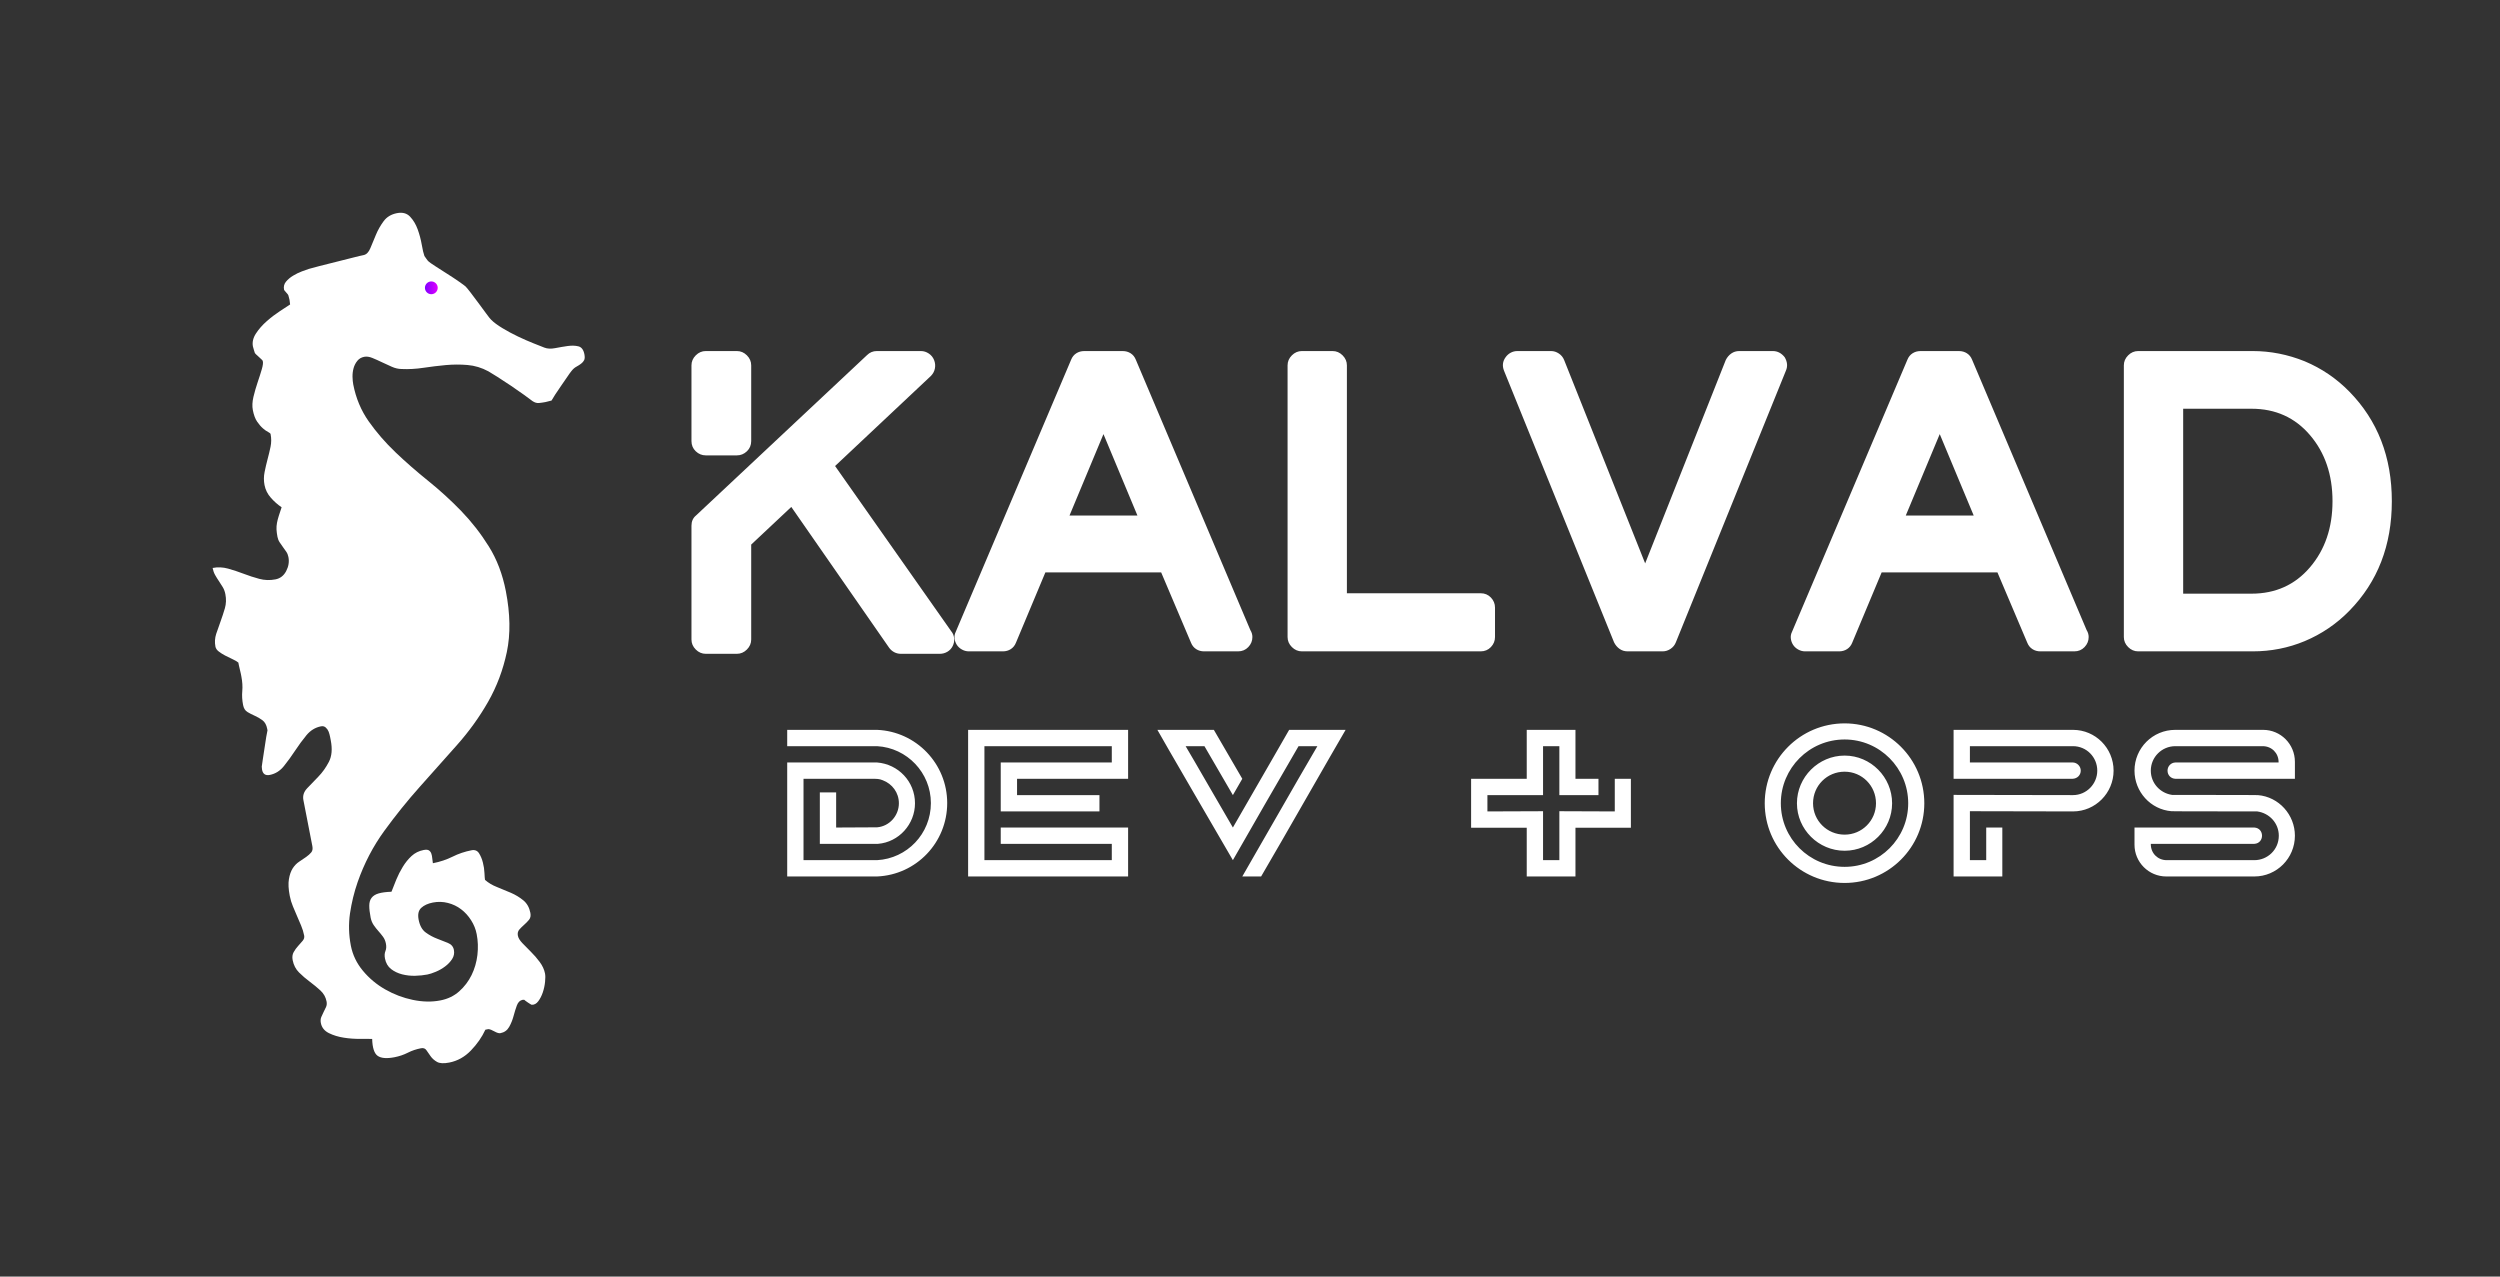
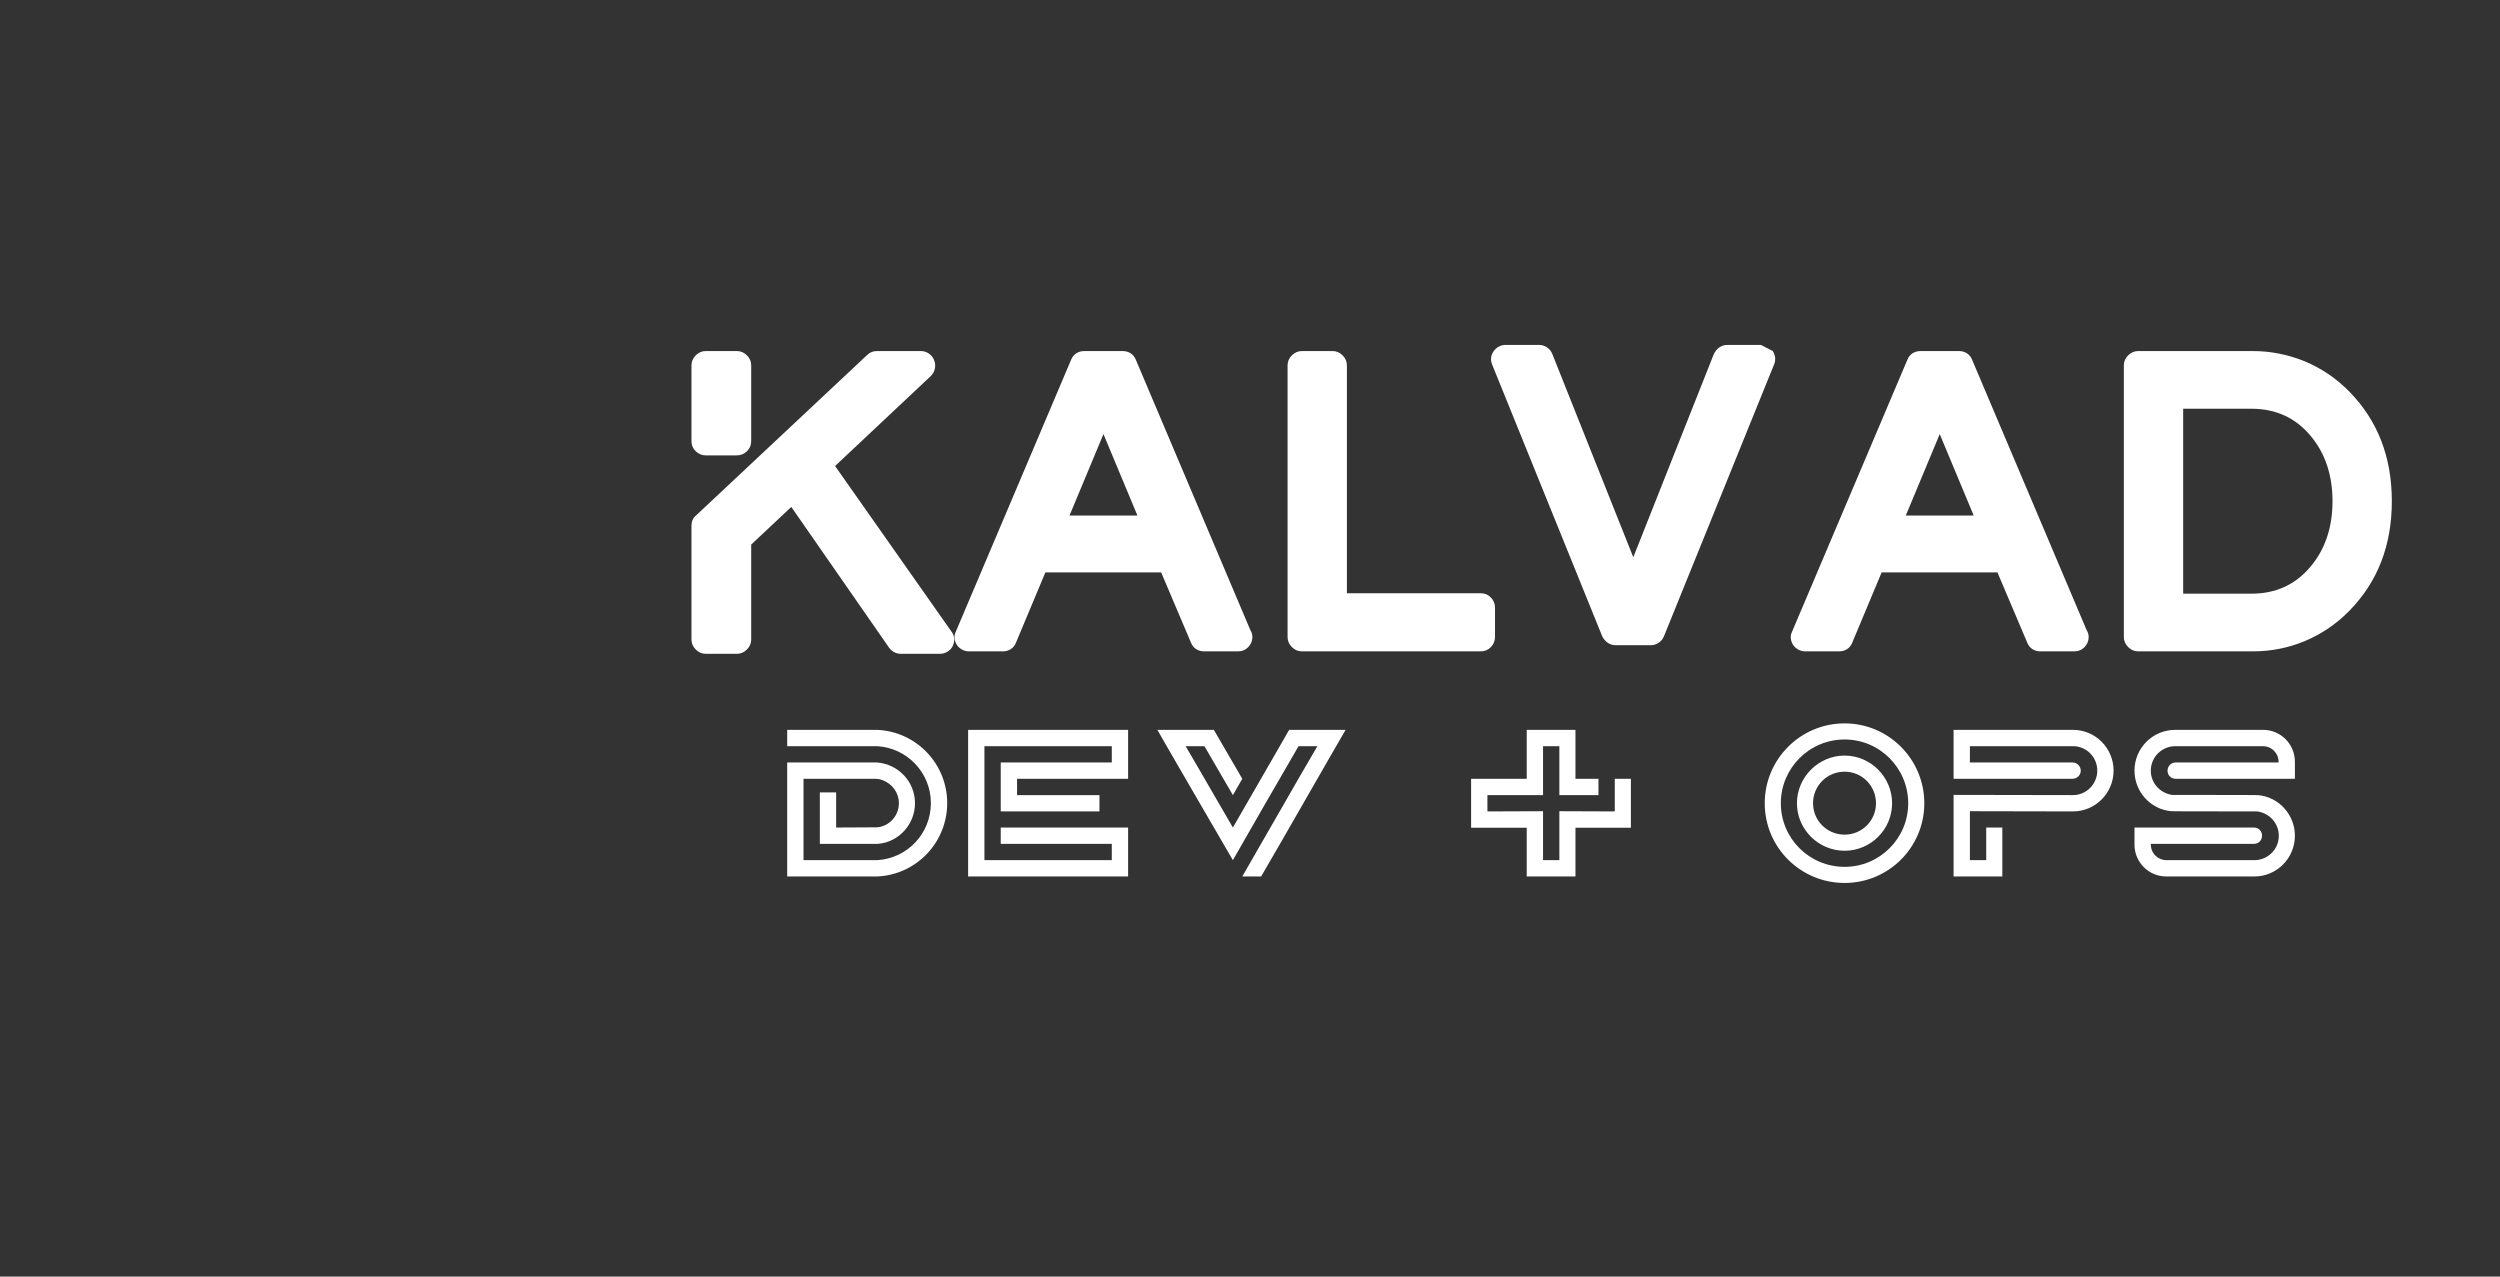
<svg xmlns="http://www.w3.org/2000/svg" version="1.1" width="3279.07" height="1674.419">
  <rect width="100%" height="100%" fill="#333333" stroke="none" />
  <g transform="scale(13.953) translate(10, 10)">
    <defs id="SvgjsDefs9296">
      <linearGradient id="SvgjsLinearGradient9302">
        <stop id="SvgjsStop9303" stop-color="#7f00ff" offset="0" />
        <stop id="SvgjsStop9304" stop-color="#e100ff" offset="1" />
      </linearGradient>
      <linearGradient id="SvgjsLinearGradient9305">
        <stop id="SvgjsStop9306" stop-color="#7f00ff" offset="0" />
        <stop id="SvgjsStop9307" stop-color="#e100ff" offset="1" />
      </linearGradient>
    </defs>
    <g id="SvgjsG9297" featureKey="root" fill="#fff" />
    <g id="SvgjsG9298" featureKey="symbol1" fill="#fff" transform="matrix(0.801,0,0,0.801,-15.111,9.847)">
      <g id="SvgjsG9299" transform="matrix(1,0,0,1,0,0)">
        <g>
-           <path fill-rule="evenodd" clip-rule="evenodd" d="M55.782,98.243c0.288-0.056,0.503,0.02,0.643,0.23   c0.142,0.212,0.307,0.446,0.495,0.71c0.188,0.264,0.436,0.484,0.747,0.66c0.31,0.178,0.789,0.205,1.438,0.078   c0.963-0.188,1.811-0.658,2.536-1.41c0.729-0.754,1.296-1.567,1.701-2.445l0.18-0.036l0.18-0.035   c0.18,0.016,0.414,0.106,0.71,0.275c0.295,0.165,0.528,0.234,0.696,0.201c0.456-0.088,0.798-0.331,1.021-0.724   c0.223-0.392,0.396-0.819,0.52-1.281c0.122-0.458,0.253-0.877,0.392-1.255c0.141-0.376,0.366-0.595,0.679-0.655   c0.025-0.005,0.063-0.005,0.113-0.003c0.052,0.003,0.076,0.005,0.076,0.005c0.033,0.042,0.172,0.146,0.417,0.313   c0.243,0.165,0.393,0.252,0.444,0.269c0.305,0.015,0.564-0.123,0.781-0.416c0.219-0.292,0.395-0.638,0.53-1.036   c0.135-0.401,0.224-0.813,0.266-1.231c0.045-0.421,0.042-0.752-0.005-0.991c-0.088-0.457-0.295-0.904-0.616-1.342   c-0.321-0.437-0.669-0.835-1.04-1.201c-0.371-0.364-0.705-0.705-1.004-1.021c-0.3-0.317-0.476-0.607-0.525-0.872   c-0.056-0.287,0.005-0.529,0.177-0.727c0.175-0.195,0.363-0.381,0.568-0.56c0.201-0.177,0.39-0.369,0.562-0.576   c0.172-0.208,0.225-0.48,0.159-0.817c-0.122-0.625-0.396-1.113-0.827-1.468c-0.433-0.354-0.913-0.646-1.446-0.878   c-0.533-0.233-1.078-0.46-1.632-0.677c-0.555-0.215-1.027-0.499-1.419-0.845c-0.024-0.122-0.044-0.387-0.063-0.794   c-0.016-0.408-0.077-0.82-0.185-1.238c-0.104-0.416-0.257-0.78-0.453-1.09c-0.197-0.311-0.49-0.428-0.876-0.354   c-0.794,0.155-1.539,0.405-2.233,0.754c-0.696,0.346-1.463,0.604-2.306,0.767c-0.033-0.168-0.058-0.358-0.074-0.568   c-0.015-0.208-0.053-0.394-0.108-0.557c-0.057-0.165-0.15-0.289-0.279-0.378c-0.129-0.087-0.339-0.102-0.627-0.048   c-0.555,0.109-1.026,0.345-1.42,0.709c-0.391,0.362-0.732,0.786-1.026,1.269c-0.295,0.482-0.548,0.982-0.761,1.496   c-0.21,0.516-0.398,0.991-0.565,1.424c-0.645,0.024-1.15,0.091-1.516,0.2c-0.366,0.107-0.639,0.28-0.819,0.516   c-0.179,0.234-0.27,0.538-0.271,0.913c-0.002,0.378,0.05,0.841,0.158,1.396c0.065,0.336,0.186,0.631,0.359,0.887   c0.174,0.253,0.358,0.486,0.549,0.699c0.189,0.212,0.371,0.434,0.54,0.663c0.171,0.229,0.286,0.5,0.347,0.813   c0.065,0.337,0.046,0.627-0.056,0.874c-0.102,0.243-0.12,0.533-0.056,0.874c0.104,0.527,0.339,0.938,0.708,1.23   c0.37,0.289,0.804,0.498,1.303,0.627c0.5,0.126,1.013,0.185,1.533,0.171c0.523-0.015,0.999-0.064,1.435-0.149   c0.264-0.05,0.592-0.158,0.987-0.322c0.392-0.163,0.757-0.373,1.095-0.626c0.338-0.252,0.613-0.543,0.824-0.87   c0.212-0.329,0.279-0.687,0.205-1.071c-0.075-0.387-0.311-0.659-0.704-0.819c-0.395-0.162-0.82-0.327-1.279-0.503   c-0.457-0.173-0.897-0.412-1.318-0.717c-0.422-0.306-0.701-0.808-0.837-1.505c-0.121-0.627-0.018-1.092,0.311-1.393   c0.329-0.301,0.783-0.508,1.359-0.621c0.603-0.115,1.192-0.101,1.771,0.049c0.579,0.148,1.096,0.397,1.55,0.745   c0.458,0.348,0.845,0.776,1.169,1.286c0.326,0.51,0.544,1.054,0.654,1.631c0.155,0.79,0.182,1.606,0.085,2.449   c-0.101,0.84-0.329,1.627-0.686,2.356c-0.359,0.729-0.841,1.364-1.448,1.905c-0.607,0.543-1.344,0.898-2.211,1.066   c-1.011,0.197-2.091,0.176-3.237-0.063c-1.146-0.24-2.225-0.648-3.237-1.228c-1.012-0.576-1.885-1.305-2.618-2.188   c-0.735-0.883-1.204-1.865-1.416-2.948c-0.247-1.276-0.28-2.539-0.1-3.783c0.185-1.247,0.481-2.474,0.899-3.68   c0.771-2.198,1.813-4.199,3.124-6.002c1.313-1.806,2.699-3.53,4.168-5.176c1.466-1.647,2.911-3.27,4.337-4.871   c1.426-1.601,2.652-3.302,3.678-5.101c1.023-1.799,1.758-3.745,2.199-5.843c0.443-2.096,0.403-4.481-0.116-7.153   c-0.384-1.974-1.047-3.719-1.991-5.232c-0.944-1.518-2.026-2.905-3.246-4.167c-1.219-1.262-2.512-2.438-3.873-3.536   c-1.364-1.097-2.645-2.215-3.842-3.357c-1.194-1.142-2.24-2.351-3.139-3.624c-0.897-1.274-1.503-2.718-1.816-4.33   c-0.051-0.266-0.079-0.571-0.087-0.922c-0.004-0.348,0.038-0.681,0.125-0.997c0.089-0.318,0.234-0.602,0.435-0.853   c0.201-0.253,0.471-0.409,0.807-0.477c0.29-0.056,0.61-0.012,0.963,0.134c0.354,0.144,0.723,0.308,1.109,0.496   c0.388,0.187,0.777,0.366,1.175,0.538c0.395,0.174,0.78,0.261,1.154,0.263c0.834,0.038,1.686-0.01,2.559-0.143   c0.876-0.13,1.742-0.236,2.602-0.317c0.857-0.079,1.714-0.083,2.565-0.011c0.852,0.071,1.668,0.32,2.45,0.741   c0.195,0.113,0.544,0.325,1.042,0.64c0.499,0.315,1.028,0.664,1.59,1.04c0.562,0.38,1.08,0.742,1.56,1.085   c0.479,0.344,0.807,0.585,0.984,0.728c0.259,0.173,0.512,0.251,0.756,0.227c0.246-0.022,0.501-0.062,0.768-0.111   c0.046-0.009,0.165-0.039,0.355-0.089c0.191-0.049,0.313-0.077,0.358-0.089c0.073-0.137,0.215-0.372,0.428-0.7   c0.211-0.328,0.443-0.674,0.699-1.035c0.252-0.361,0.492-0.708,0.715-1.038c0.222-0.331,0.384-0.557,0.485-0.676   c0.181-0.236,0.378-0.411,0.593-0.526c0.215-0.117,0.396-0.234,0.551-0.353c0.152-0.114,0.269-0.25,0.351-0.405   c0.083-0.153,0.094-0.386,0.035-0.699c-0.104-0.529-0.34-0.84-0.706-0.931c-0.368-0.091-0.789-0.103-1.265-0.036   c-0.474,0.069-0.964,0.151-1.47,0.249c-0.48,0.093-0.897,0.075-1.247-0.059c-0.298-0.114-0.73-0.288-1.3-0.514   c-0.571-0.227-1.172-0.49-1.803-0.791c-0.635-0.302-1.242-0.628-1.821-0.979c-0.58-0.349-1.026-0.681-1.337-0.995   c-0.092-0.082-0.282-0.32-0.57-0.715c-0.289-0.393-0.594-0.807-0.917-1.243c-0.321-0.438-0.634-0.852-0.934-1.244   c-0.302-0.39-0.497-0.628-0.589-0.709c-0.092-0.083-0.347-0.271-0.766-0.563c-0.42-0.293-0.879-0.597-1.378-0.912   c-0.499-0.316-0.961-0.613-1.39-0.891c-0.431-0.28-0.69-0.459-0.78-0.544c-0.058-0.038-0.146-0.144-0.27-0.322   c-0.121-0.177-0.198-0.284-0.232-0.329c-0.104-0.279-0.21-0.727-0.316-1.344c-0.108-0.615-0.269-1.215-0.48-1.798   c-0.213-0.584-0.511-1.076-0.888-1.478c-0.379-0.4-0.892-0.539-1.543-0.412c-0.675,0.133-1.193,0.445-1.559,0.941   c-0.366,0.495-0.671,1.029-0.907,1.6c-0.24,0.572-0.457,1.096-0.652,1.57s-0.462,0.744-0.798,0.812   c-0.242,0.046-0.666,0.146-1.272,0.302c-0.606,0.157-1.255,0.318-1.947,0.491c-0.691,0.171-1.34,0.336-1.947,0.489   c-0.606,0.158-1.028,0.271-1.266,0.341c-0.186,0.062-0.457,0.159-0.806,0.288c-0.35,0.131-0.691,0.297-1.028,0.502   c-0.335,0.201-0.613,0.436-0.836,0.704c-0.224,0.269-0.3,0.583-0.229,0.944c0.009,0.049,0.091,0.155,0.251,0.326   c0.157,0.169,0.241,0.277,0.25,0.326c0.005,0.024,0.024,0.1,0.063,0.23s0.063,0.23,0.078,0.305   c0.011,0.047,0.021,0.139,0.035,0.274c0.013,0.132,0.023,0.226,0.034,0.271c-0.265,0.179-0.66,0.436-1.181,0.774   c-0.521,0.34-1.038,0.731-1.551,1.182c-0.512,0.448-0.938,0.932-1.274,1.447s-0.456,1.025-0.358,1.531   c0.02,0.095,0.059,0.239,0.121,0.426c0.062,0.188,0.094,0.295,0.101,0.319c0.004,0.022,0.052,0.082,0.146,0.178   c0.093,0.092,0.199,0.189,0.32,0.293c0.119,0.102,0.225,0.199,0.318,0.295c0.094,0.093,0.142,0.152,0.146,0.176   c0.063,0.189,0.028,0.516-0.108,0.977c-0.135,0.463-0.299,0.978-0.49,1.538c-0.19,0.562-0.354,1.131-0.492,1.708   c-0.136,0.576-0.16,1.093-0.072,1.551c0.113,0.579,0.28,1.032,0.508,1.363c0.229,0.33,0.454,0.592,0.679,0.785   c0.224,0.195,0.428,0.334,0.607,0.425c0.18,0.092,0.277,0.171,0.29,0.244c0.1,0.506,0.096,1.004-0.007,1.501   c-0.104,0.494-0.222,0.984-0.353,1.473c-0.128,0.487-0.246,0.984-0.345,1.491c-0.103,0.506-0.104,1.013-0.007,1.518   c0.108,0.555,0.354,1.052,0.74,1.487c0.384,0.438,0.807,0.812,1.266,1.121c-0.126,0.373-0.237,0.708-0.33,1.002   c-0.093,0.292-0.165,0.569-0.213,0.828c-0.049,0.261-0.068,0.52-0.056,0.778c0.014,0.26,0.051,0.546,0.111,0.858   c0.047,0.242,0.133,0.458,0.257,0.646c0.124,0.188,0.252,0.375,0.391,0.562c0.135,0.187,0.263,0.364,0.386,0.543   c0.122,0.175,0.206,0.384,0.253,0.626c0.108,0.551,0.02,1.099-0.262,1.642c-0.282,0.541-0.701,0.867-1.253,0.974   c-0.652,0.127-1.286,0.107-1.905-0.06c-0.62-0.166-1.234-0.366-1.841-0.599c-0.606-0.23-1.215-0.433-1.821-0.602   c-0.609-0.168-1.214-0.195-1.816-0.076c0.063,0.312,0.16,0.587,0.292,0.821c0.133,0.238,0.28,0.473,0.435,0.703   c0.159,0.23,0.311,0.47,0.459,0.717c0.149,0.246,0.254,0.525,0.313,0.84c0.112,0.576,0.092,1.124-0.056,1.641   c-0.151,0.515-0.32,1.029-0.505,1.542c-0.188,0.51-0.362,1.006-0.521,1.484c-0.153,0.482-0.184,0.975-0.086,1.479   c0.042,0.219,0.173,0.411,0.395,0.579c0.221,0.171,0.468,0.328,0.748,0.473c0.277,0.146,0.562,0.285,0.849,0.416   c0.289,0.132,0.521,0.267,0.698,0.409c0.014,0.07,0.034,0.179,0.063,0.323c0.029,0.146,0.066,0.306,0.113,0.485   c0.046,0.178,0.084,0.339,0.113,0.483c0.026,0.145,0.048,0.252,0.063,0.323c0.121,0.629,0.158,1.203,0.11,1.724   c-0.049,0.521-0.018,1.07,0.096,1.647c0.075,0.386,0.246,0.658,0.514,0.818c0.269,0.159,0.562,0.31,0.874,0.448   c0.314,0.139,0.611,0.312,0.889,0.521c0.279,0.208,0.462,0.541,0.551,0.999l0.035,0.181c-0.029,0.106-0.078,0.366-0.148,0.777   c-0.069,0.413-0.139,0.865-0.207,1.354c-0.065,0.487-0.135,0.938-0.206,1.351c-0.068,0.411-0.106,0.669-0.111,0.771   c0.005,0.024,0.01,0.081,0.014,0.168c0.005,0.086,0.011,0.152,0.021,0.201c0.098,0.506,0.401,0.709,0.906,0.61   c0.649-0.126,1.202-0.471,1.655-1.034c0.452-0.563,0.891-1.166,1.313-1.809c0.427-0.646,0.869-1.251,1.336-1.817   c0.466-0.564,1.035-0.913,1.709-1.044c0.218-0.042,0.4,0.004,0.551,0.139c0.15,0.132,0.264,0.292,0.337,0.476   c0.072,0.188,0.131,0.389,0.173,0.604c0.038,0.193,0.066,0.336,0.084,0.435c0.196,1.011,0.125,1.849-0.222,2.517   c-0.347,0.665-0.759,1.246-1.238,1.738c-0.478,0.492-0.915,0.947-1.309,1.359c-0.394,0.414-0.542,0.876-0.445,1.382l1.054,5.415   c0.061,0.312,0.016,0.558-0.137,0.737c-0.153,0.181-0.351,0.357-0.592,0.528c-0.242,0.172-0.511,0.354-0.813,0.551   c-0.3,0.195-0.554,0.458-0.766,0.786c-0.21,0.328-0.358,0.751-0.444,1.268c-0.089,0.518-0.056,1.171,0.1,1.968   c0.084,0.433,0.206,0.837,0.368,1.22c0.161,0.381,0.323,0.763,0.485,1.144c0.162,0.379,0.321,0.755,0.481,1.124   c0.156,0.368,0.276,0.757,0.356,1.167c0.043,0.217-0.018,0.422-0.181,0.617c-0.16,0.192-0.341,0.396-0.535,0.608   c-0.197,0.213-0.368,0.453-0.517,0.718c-0.148,0.267-0.188,0.579-0.118,0.94c0.114,0.579,0.361,1.062,0.75,1.448   c0.388,0.386,0.807,0.747,1.262,1.084c0.453,0.338,0.869,0.682,1.248,1.031c0.382,0.351,0.62,0.781,0.719,1.284   c0.047,0.242,0.026,0.458-0.06,0.649c-0.089,0.192-0.182,0.386-0.281,0.578c-0.101,0.195-0.193,0.396-0.277,0.599   c-0.087,0.205-0.102,0.438-0.052,0.704c0.102,0.529,0.418,0.925,0.942,1.185c0.525,0.259,1.11,0.438,1.754,0.537   c0.646,0.101,1.277,0.147,1.901,0.139c0.622-0.009,1.099-0.007,1.425,0.005c0.028,1.044,0.244,1.707,0.649,1.99   c0.406,0.284,1.064,0.336,1.979,0.158c0.555-0.109,1.069-0.282,1.549-0.526C54.711,98.525,55.228,98.35,55.782,98.243z" />
-           <circle fill="url(#SvgjsLinearGradient9302)" cx="57" cy="9" r="0.75" />
-         </g>
+           </g>
      </g>
    </g>
    <g id="SvgjsG9300" featureKey="text1" fill="#fff" transform="matrix(1.923,0,0,1.923,51.885,13.385)">
-       <path d="M14.32 18.7 q0.12 0.14 0.14 0.34 t-0.07 0.38 t-0.26 0.28 t-0.37 0.1 l-1.9 0 q-0.18 0 -0.33 -0.08 t-0.25 -0.22 l-4.78 -6.88 l-1.96 1.84 l0 4.64 q0 0.28 -0.21 0.49 t-0.49 0.21 l-1.52 0 q-0.28 0 -0.49 -0.21 t-0.21 -0.49 l0 -5.56 q0 -0.32 0.22 -0.5 l8.36 -7.84 q0.2 -0.2 0.48 -0.2 l2.16 0 q0.2 0 0.38 0.12 t0.26 0.32 t0.04 0.41 t-0.2 0.37 l-4.68 4.4 z M2.32 10.1 q-0.28 0 -0.49 -0.2 t-0.21 -0.5 l0 -3.7 q0 -0.28 0.21 -0.49 t0.49 -0.21 l1.52 0 q0.28 0 0.49 0.21 t0.21 0.49 l0 3.7 q0 0.3 -0.21 0.5 t-0.49 0.2 l-1.52 0 z M23.34 5.42 l5.6 13.22 q0.1 0.16 0.1 0.34 q0 0.28 -0.2 0.49 t-0.5 0.21 l-1.66 0 q-0.22 0 -0.39 -0.11 t-0.25 -0.31 l-1.46 -3.44 l-5.66 0 l-1.44 3.44 q-0.08 0.2 -0.25 0.31 t-0.39 0.11 l-1.66 0 q-0.18 0 -0.34 -0.09 t-0.25 -0.23 t-0.11 -0.31 t0.06 -0.33 l5.64 -13.3 q0.08 -0.2 0.25 -0.31 t0.39 -0.11 l1.88 0 q0.22 0 0.39 0.11 t0.25 0.31 z M21.76 9.06 l-1.66 3.98 l3.32 0 z M40.2 16.84 q0.3 0 0.5 0.21 t0.2 0.49 l0 1.44 q0 0.28 -0.2 0.49 t-0.5 0.21 l-8.74 0 q-0.28 0 -0.49 -0.21 t-0.21 -0.49 l0 -13.28 q0 -0.28 0.21 -0.49 t0.49 -0.21 l1.5 0 q0.28 0 0.49 0.21 t0.21 0.49 l0 11.14 l6.54 0 z M54.48 5 q0.34 0 0.58 0.3 q0.2 0.34 0.06 0.66 l-5.38 13.28 q-0.08 0.2 -0.26 0.32 t-0.38 0.12 l-1.72 0 q-0.22 0 -0.39 -0.12 t-0.27 -0.32 l-5.38 -13.28 q-0.14 -0.36 0.08 -0.66 q0.1 -0.14 0.25 -0.22 t0.33 -0.08 l1.64 0 q0.2 0 0.38 0.12 t0.26 0.32 l3.96 9.94 l3.94 -9.94 q0.1 -0.2 0.27 -0.32 t0.39 -0.12 l1.64 0 z M64.22 5.42 l5.6 13.22 q0.1 0.16 0.1 0.34 q0 0.28 -0.2 0.49 t-0.5 0.21 l-1.66 0 q-0.22 0 -0.39 -0.11 t-0.25 -0.31 l-1.46 -3.44 l-5.66 0 l-1.44 3.44 q-0.08 0.2 -0.25 0.31 t-0.39 0.11 l-1.66 0 q-0.18 0 -0.34 -0.09 t-0.25 -0.23 t-0.11 -0.31 t0.06 -0.33 l5.64 -13.3 q0.08 -0.2 0.25 -0.31 t0.39 -0.11 l1.88 0 q0.22 0 0.39 0.11 t0.25 0.31 z M62.64 9.06 l-1.66 3.98 l3.32 0 z M80.48 5.5 q1.24 0.52 2.18 1.48 q2.08 2.12 2.08 5.36 t-2.08 5.36 q-0.94 0.96 -2.18 1.48 q-1.2 0.5 -2.54 0.5 l-5.6 0 q-0.28 0 -0.49 -0.21 t-0.21 -0.49 l0 -13.28 q0 -0.28 0.21 -0.49 t0.49 -0.21 l5.6 0 q1.3 0 2.54 0.5 z M74.54 7.82 l0 9.04 l3.34 0 q1.76 0 2.86 -1.29 t1.1 -3.23 t-1.1 -3.23 t-2.86 -1.29 l-3.34 0 z" />
+       <path d="M14.32 18.7 q0.12 0.14 0.14 0.34 t-0.07 0.38 t-0.26 0.28 t-0.37 0.1 l-1.9 0 q-0.18 0 -0.33 -0.08 t-0.25 -0.22 l-4.78 -6.88 l-1.96 1.84 l0 4.64 q0 0.28 -0.21 0.49 t-0.49 0.21 l-1.52 0 q-0.28 0 -0.49 -0.21 t-0.21 -0.49 l0 -5.56 q0 -0.32 0.22 -0.5 l8.36 -7.84 q0.2 -0.2 0.48 -0.2 l2.16 0 q0.2 0 0.38 0.12 t0.26 0.32 t0.04 0.41 t-0.2 0.37 l-4.68 4.4 z M2.32 10.1 q-0.28 0 -0.49 -0.2 t-0.21 -0.5 l0 -3.7 q0 -0.28 0.21 -0.49 t0.49 -0.21 l1.52 0 q0.28 0 0.49 0.21 t0.21 0.49 l0 3.7 q0 0.3 -0.21 0.5 t-0.49 0.2 l-1.52 0 z M23.34 5.42 l5.6 13.22 q0.1 0.16 0.1 0.34 q0 0.28 -0.2 0.49 t-0.5 0.21 l-1.66 0 q-0.22 0 -0.39 -0.11 t-0.25 -0.31 l-1.46 -3.44 l-5.66 0 l-1.44 3.44 q-0.08 0.2 -0.25 0.31 t-0.39 0.11 l-1.66 0 q-0.18 0 -0.34 -0.09 t-0.25 -0.23 t-0.11 -0.31 t0.06 -0.33 l5.64 -13.3 q0.08 -0.2 0.25 -0.31 t0.39 -0.11 l1.88 0 q0.22 0 0.39 0.11 t0.25 0.31 z M21.76 9.06 l-1.66 3.98 l3.32 0 z M40.2 16.84 q0.3 0 0.5 0.21 t0.2 0.49 l0 1.44 q0 0.28 -0.2 0.49 t-0.5 0.21 l-8.74 0 q-0.28 0 -0.49 -0.21 t-0.21 -0.49 l0 -13.28 q0 -0.28 0.21 -0.49 t0.49 -0.21 l1.5 0 q0.28 0 0.49 0.21 t0.21 0.49 l0 11.14 l6.54 0 z M54.48 5 q0.2 0.34 0.06 0.66 l-5.38 13.28 q-0.08 0.2 -0.26 0.32 t-0.38 0.12 l-1.72 0 q-0.22 0 -0.39 -0.12 t-0.27 -0.32 l-5.38 -13.28 q-0.14 -0.36 0.08 -0.66 q0.1 -0.14 0.25 -0.22 t0.33 -0.08 l1.64 0 q0.2 0 0.38 0.12 t0.26 0.32 l3.96 9.94 l3.94 -9.94 q0.1 -0.2 0.27 -0.32 t0.39 -0.12 l1.64 0 z M64.22 5.42 l5.6 13.22 q0.1 0.16 0.1 0.34 q0 0.28 -0.2 0.49 t-0.5 0.21 l-1.66 0 q-0.22 0 -0.39 -0.11 t-0.25 -0.31 l-1.46 -3.44 l-5.66 0 l-1.44 3.44 q-0.08 0.2 -0.25 0.31 t-0.39 0.11 l-1.66 0 q-0.18 0 -0.34 -0.09 t-0.25 -0.23 t-0.11 -0.31 t0.06 -0.33 l5.64 -13.3 q0.08 -0.2 0.25 -0.31 t0.39 -0.11 l1.88 0 q0.22 0 0.39 0.11 t0.25 0.31 z M62.64 9.06 l-1.66 3.98 l3.32 0 z M80.48 5.5 q1.24 0.52 2.18 1.48 q2.08 2.12 2.08 5.36 t-2.08 5.36 q-0.94 0.96 -2.18 1.48 q-1.2 0.5 -2.54 0.5 l-5.6 0 q-0.28 0 -0.49 -0.21 t-0.21 -0.49 l0 -13.28 q0 -0.28 0.21 -0.49 t0.49 -0.21 l5.6 0 q1.3 0 2.54 0.5 z M74.54 7.82 l0 9.04 l3.34 0 q1.76 0 2.86 -1.29 t1.1 -3.23 t-1.1 -3.23 t-2.86 -1.29 l-3.34 0 z" />
    </g>
    <g id="SvgjsG9301" featureKey="text3" fill="#fff" transform="matrix(0.983,0,0,0.983,64,52.731)">
      <path d="M0 5.98 l8.6 0 c3.74 0.16 6.7 3.24 6.7 7 c0 3.78 -2.96 6.86 -6.7 7.02 l-8.6 0 l0 -10.9 l8.6 0 c2.02 0.16 3.62 1.82 3.62 3.9 c0 2 -1.54 3.72 -3.54 3.88 l-5.56 0 l0 -4.92 l1.56 0 l0 3.36 l3.92 -0.02 c1.18 -0.1 2.08 -1.12 2.08 -2.3 c0 -1.02 -0.64 -1.86 -1.54 -2.2 c-0.34 -0.14 -0.54 -0.14 -1.08 -0.14 l-6.5 0 l0 7.78 l7.04 0 c2.86 -0.16 5.14 -2.52 5.14 -5.46 c0 -2.9 -2.28 -5.28 -5.14 -5.44 l-8.6 0 l0 -1.56 z M32.6 5.98 l0 4.68 l-10.62 0 l0 1.56 l7.88 0 l0 1.56 l-9.44 0 l0 -4.68 l10.62 0 l0 -1.56 l-12.18 0 l0 10.9 l12.18 0 l0 -1.56 l-10.62 0 l0 -1.56 l12.18 0 l0 4.68 l-15.3 0 l0 -14.02 l15.3 0 z M48 5.98 l5.4 0 c-0.3 0.5 -2.32 4.02 -4.26 7.4 c-1.14 1.98 -2.4 4.2 -3.82 6.62 l-1.8 0 c0.16 -0.26 1.94 -3.4 3.7 -6.44 c1.02 -1.78 2.18 -3.8 3.48 -6.02 l-1.8 0 c-2.52 4.32 -3.98 6.9 -6.28 10.9 c-0.14 -0.24 -7.24 -12.44 -7.22 -12.46 l5.4 0 l2.72 4.68 l-0.9 1.56 l-2.72 -4.68 l-1.8 0 c0.4 0.64 4.14 7.16 4.52 7.78 l3.92 -6.8 z  M79.14 13.78 l0 -3.12 l1.54 0 l0 4.68 l-5.3 0 l0 4.66 l-4.66 0 l0 -4.66 l-5.32 0 l0 -4.68 l5.32 0 l0 -4.68 l4.66 0 l0 4.68 l2.2 0 l0 1.56 l-3.74 0 l0 -4.68 l-1.56 0 l0 4.68 l-5.32 0 l0 1.56 l5.32 -0.02 l0 0.02 l0 4.66 l1.56 0 l0 -4.66 l0 -0.02 z  M101.12 5.36 c4.2 0 7.62 3.42 7.62 7.64 s-3.42 7.62 -7.62 7.62 c-4.22 0 -7.64 -3.4 -7.64 -7.62 s3.42 -7.64 7.64 -7.64 z M101.12 19.08 c3.36 0 6.08 -2.72 6.08 -6.08 s-2.72 -6.1 -6.08 -6.1 c-3.38 0 -6.1 2.74 -6.1 6.1 s2.72 6.08 6.1 6.08 z M101.12 8.44 c2.5 0 4.54 2.06 4.54 4.56 s-2.04 4.54 -4.54 4.54 s-4.56 -2.04 -4.56 -4.54 s2.06 -4.56 4.56 -4.56 z M101.12 16 c1.66 0 3 -1.34 3 -3 c0 -1.68 -1.34 -3.02 -3 -3.02 c-1.68 0 -3.02 1.34 -3.02 3.02 c0 1.66 1.34 3 3.02 3 z M111.54 5.98 l11.42 0 c2.14 0 3.88 1.74 3.88 3.9 c0 2.14 -1.74 3.9 -3.88 3.9 l-9.86 -0.02 l0 4.68 l1.56 0 l0 -3.12 l1.54 0 l0 4.68 l-4.66 0 l0 -7.8 l11.42 0.02 c1.28 0 2.32 -1.06 2.32 -2.34 c0 -1.3 -1.04 -2.34 -2.32 -2.34 l-9.86 0 l0 1.56 l9.86 0 c0.4 0.02 0.74 0.36 0.74 0.78 s-0.32 0.76 -0.78 0.78 l-0.02 0 l-11.36 0 l0 -4.68 z M140.58 13.78 c-7.94 0 -8.06 -0.02 -8.16 -0.02 l-0.04 0 c-2 -0.16 -3.54 -1.86 -3.54 -3.88 c0 -2.16 1.74 -3.9 3.9 -3.9 l8.4 0 c1.68 0 3.04 1.36 3.04 3.06 l0 1.62 l-11.38 0 l-0.02 0 l-0.02 0 c-0.46 -0.02 -0.76 -0.36 -0.76 -0.78 s0.32 -0.76 0.74 -0.78 l9.88 0 l0 -0.04 c0 -0.86 -0.66 -1.52 -1.52 -1.52 l-8.36 0 c-1.28 0 -2.34 1.04 -2.34 2.34 c0 1.2 0.9 2.16 2.04 2.32 c7.98 0 8.06 0.02 8.2 0.02 c2 0.16 3.54 1.88 3.54 3.88 c0 2.16 -1.74 3.9 -3.88 3.9 l-8.42 0 c-1.68 0 -3.04 -1.36 -3.04 -3.04 l0 -1.64 l11.46 0 c0.98 0.06 0.98 1.5 0 1.56 l-9.9 0 l0 0.04 c0 0.86 0.66 1.52 1.52 1.52 l8.38 0 c1.26 0 2.34 -1 2.34 -2.34 c0 -1.2 -0.9 -2.16 -2.06 -2.32 z" />
    </g>
  </g>
</svg>